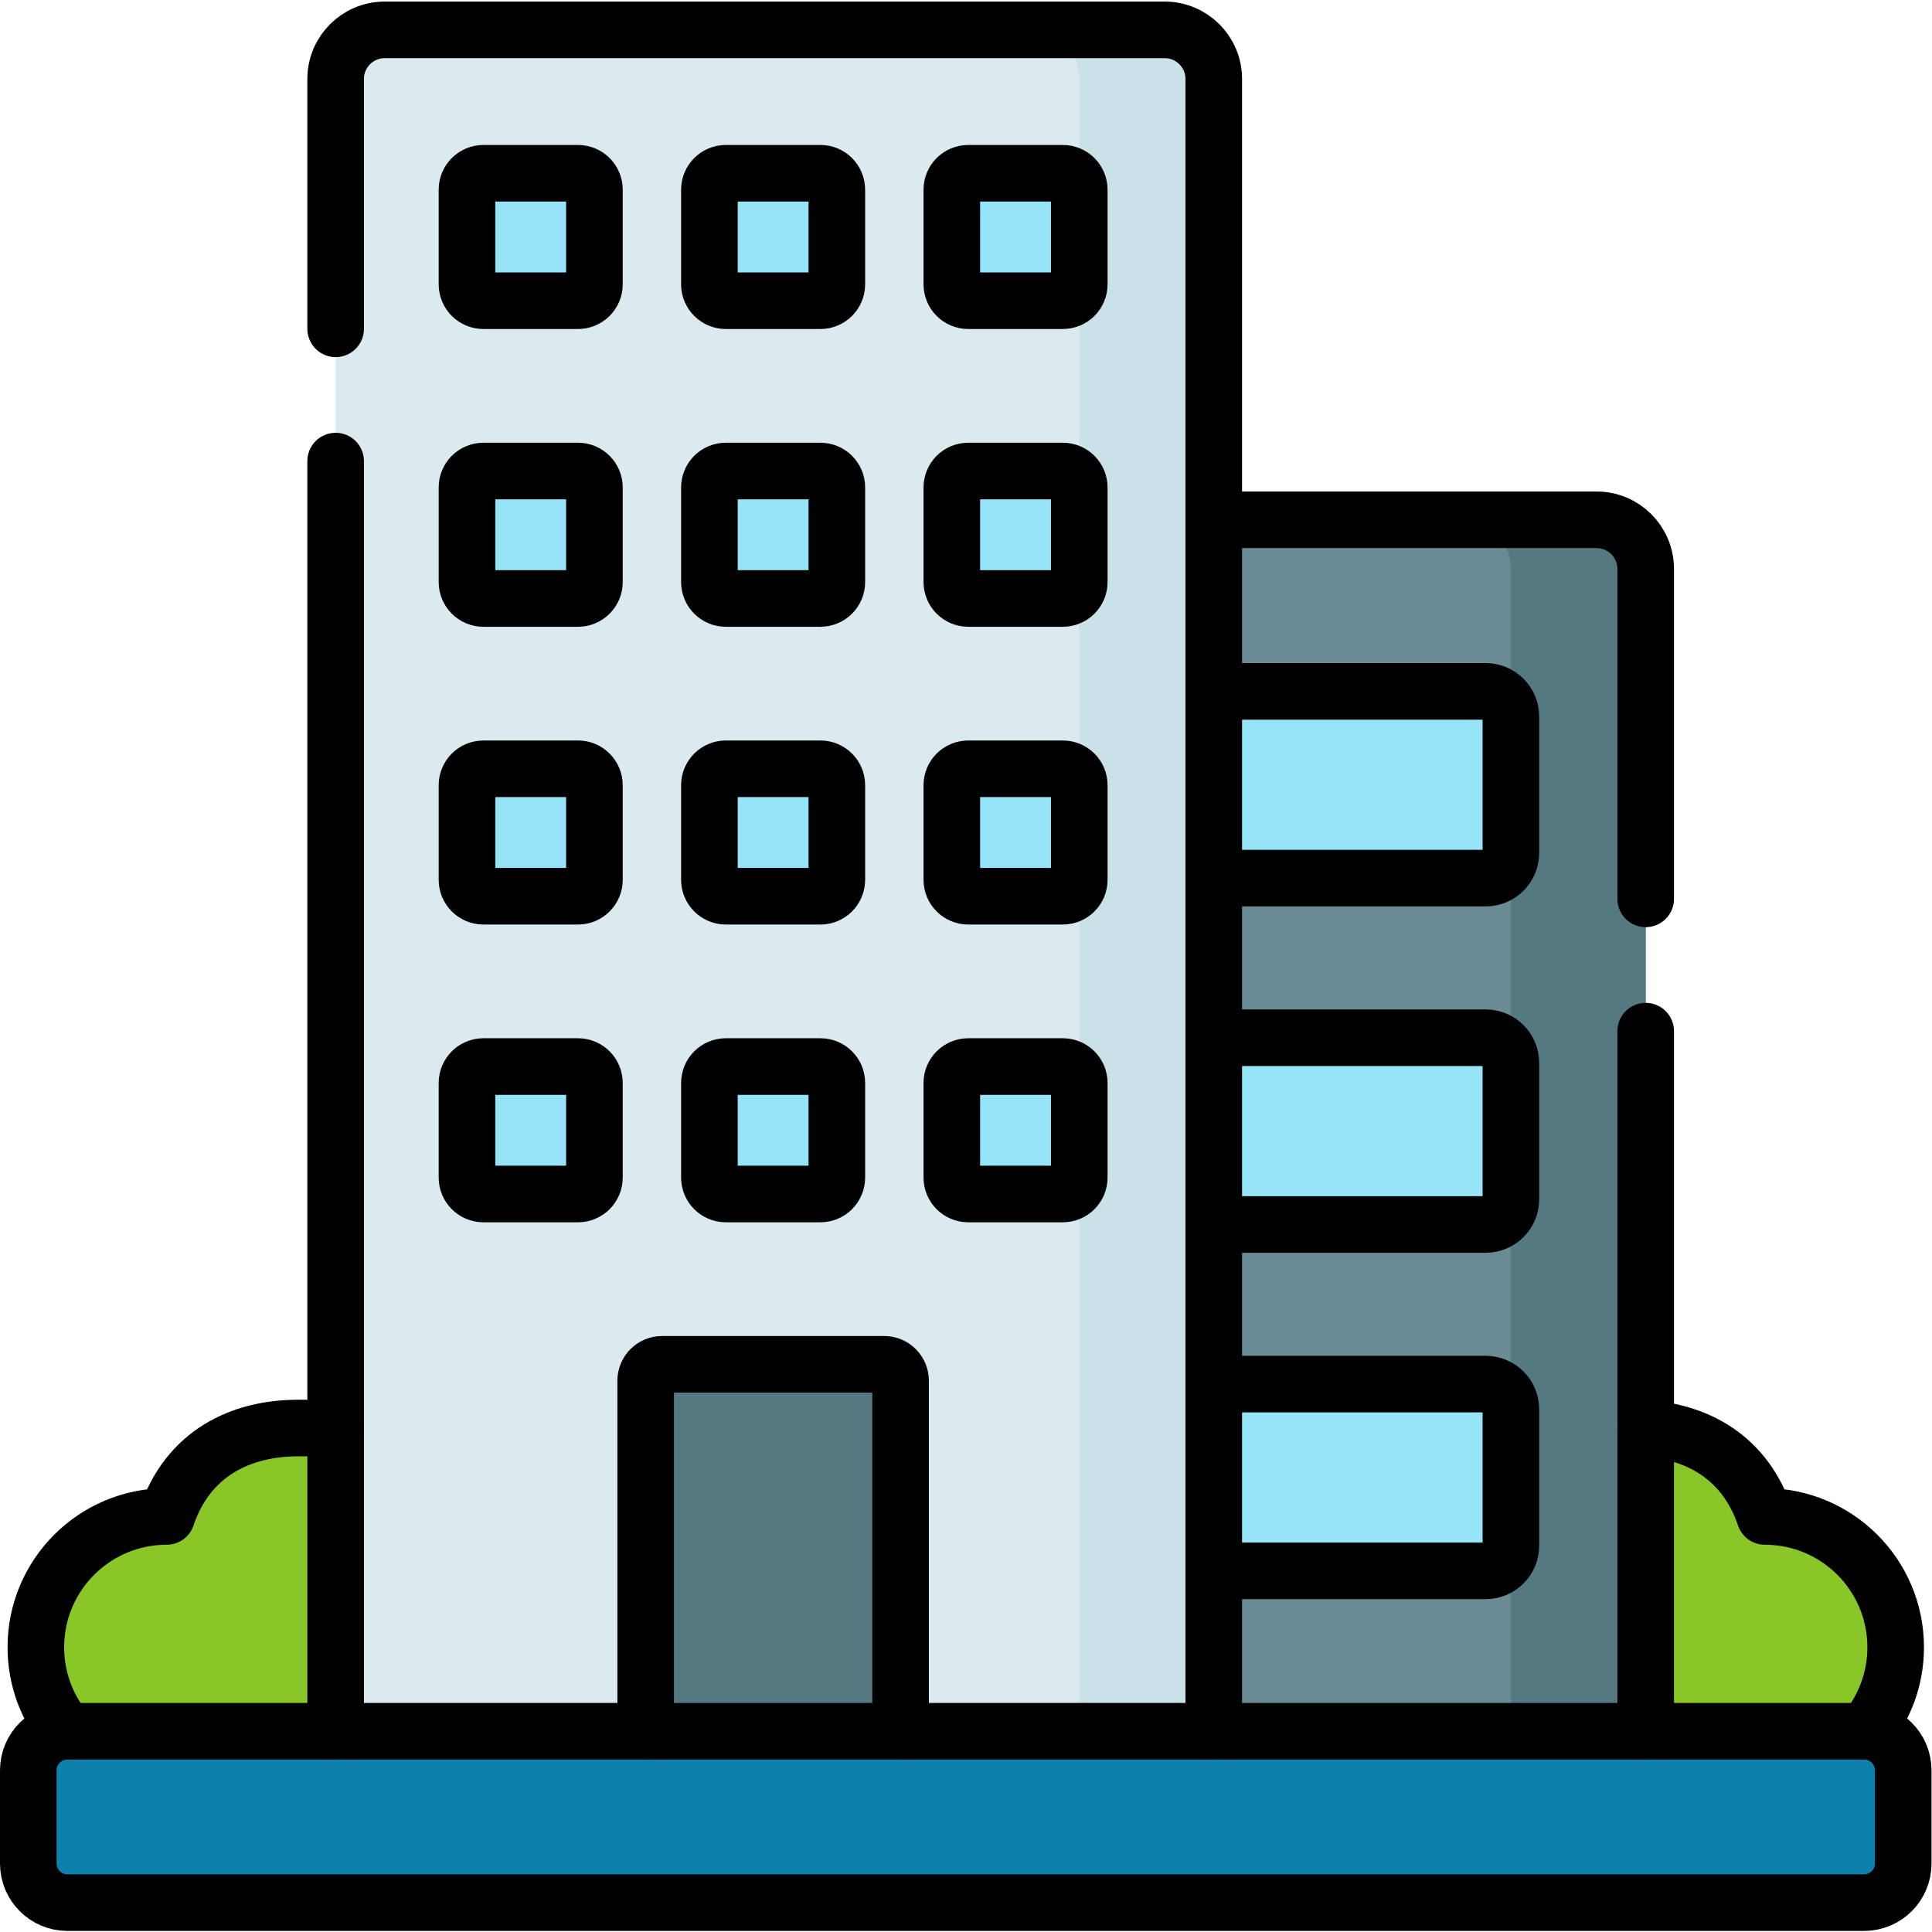
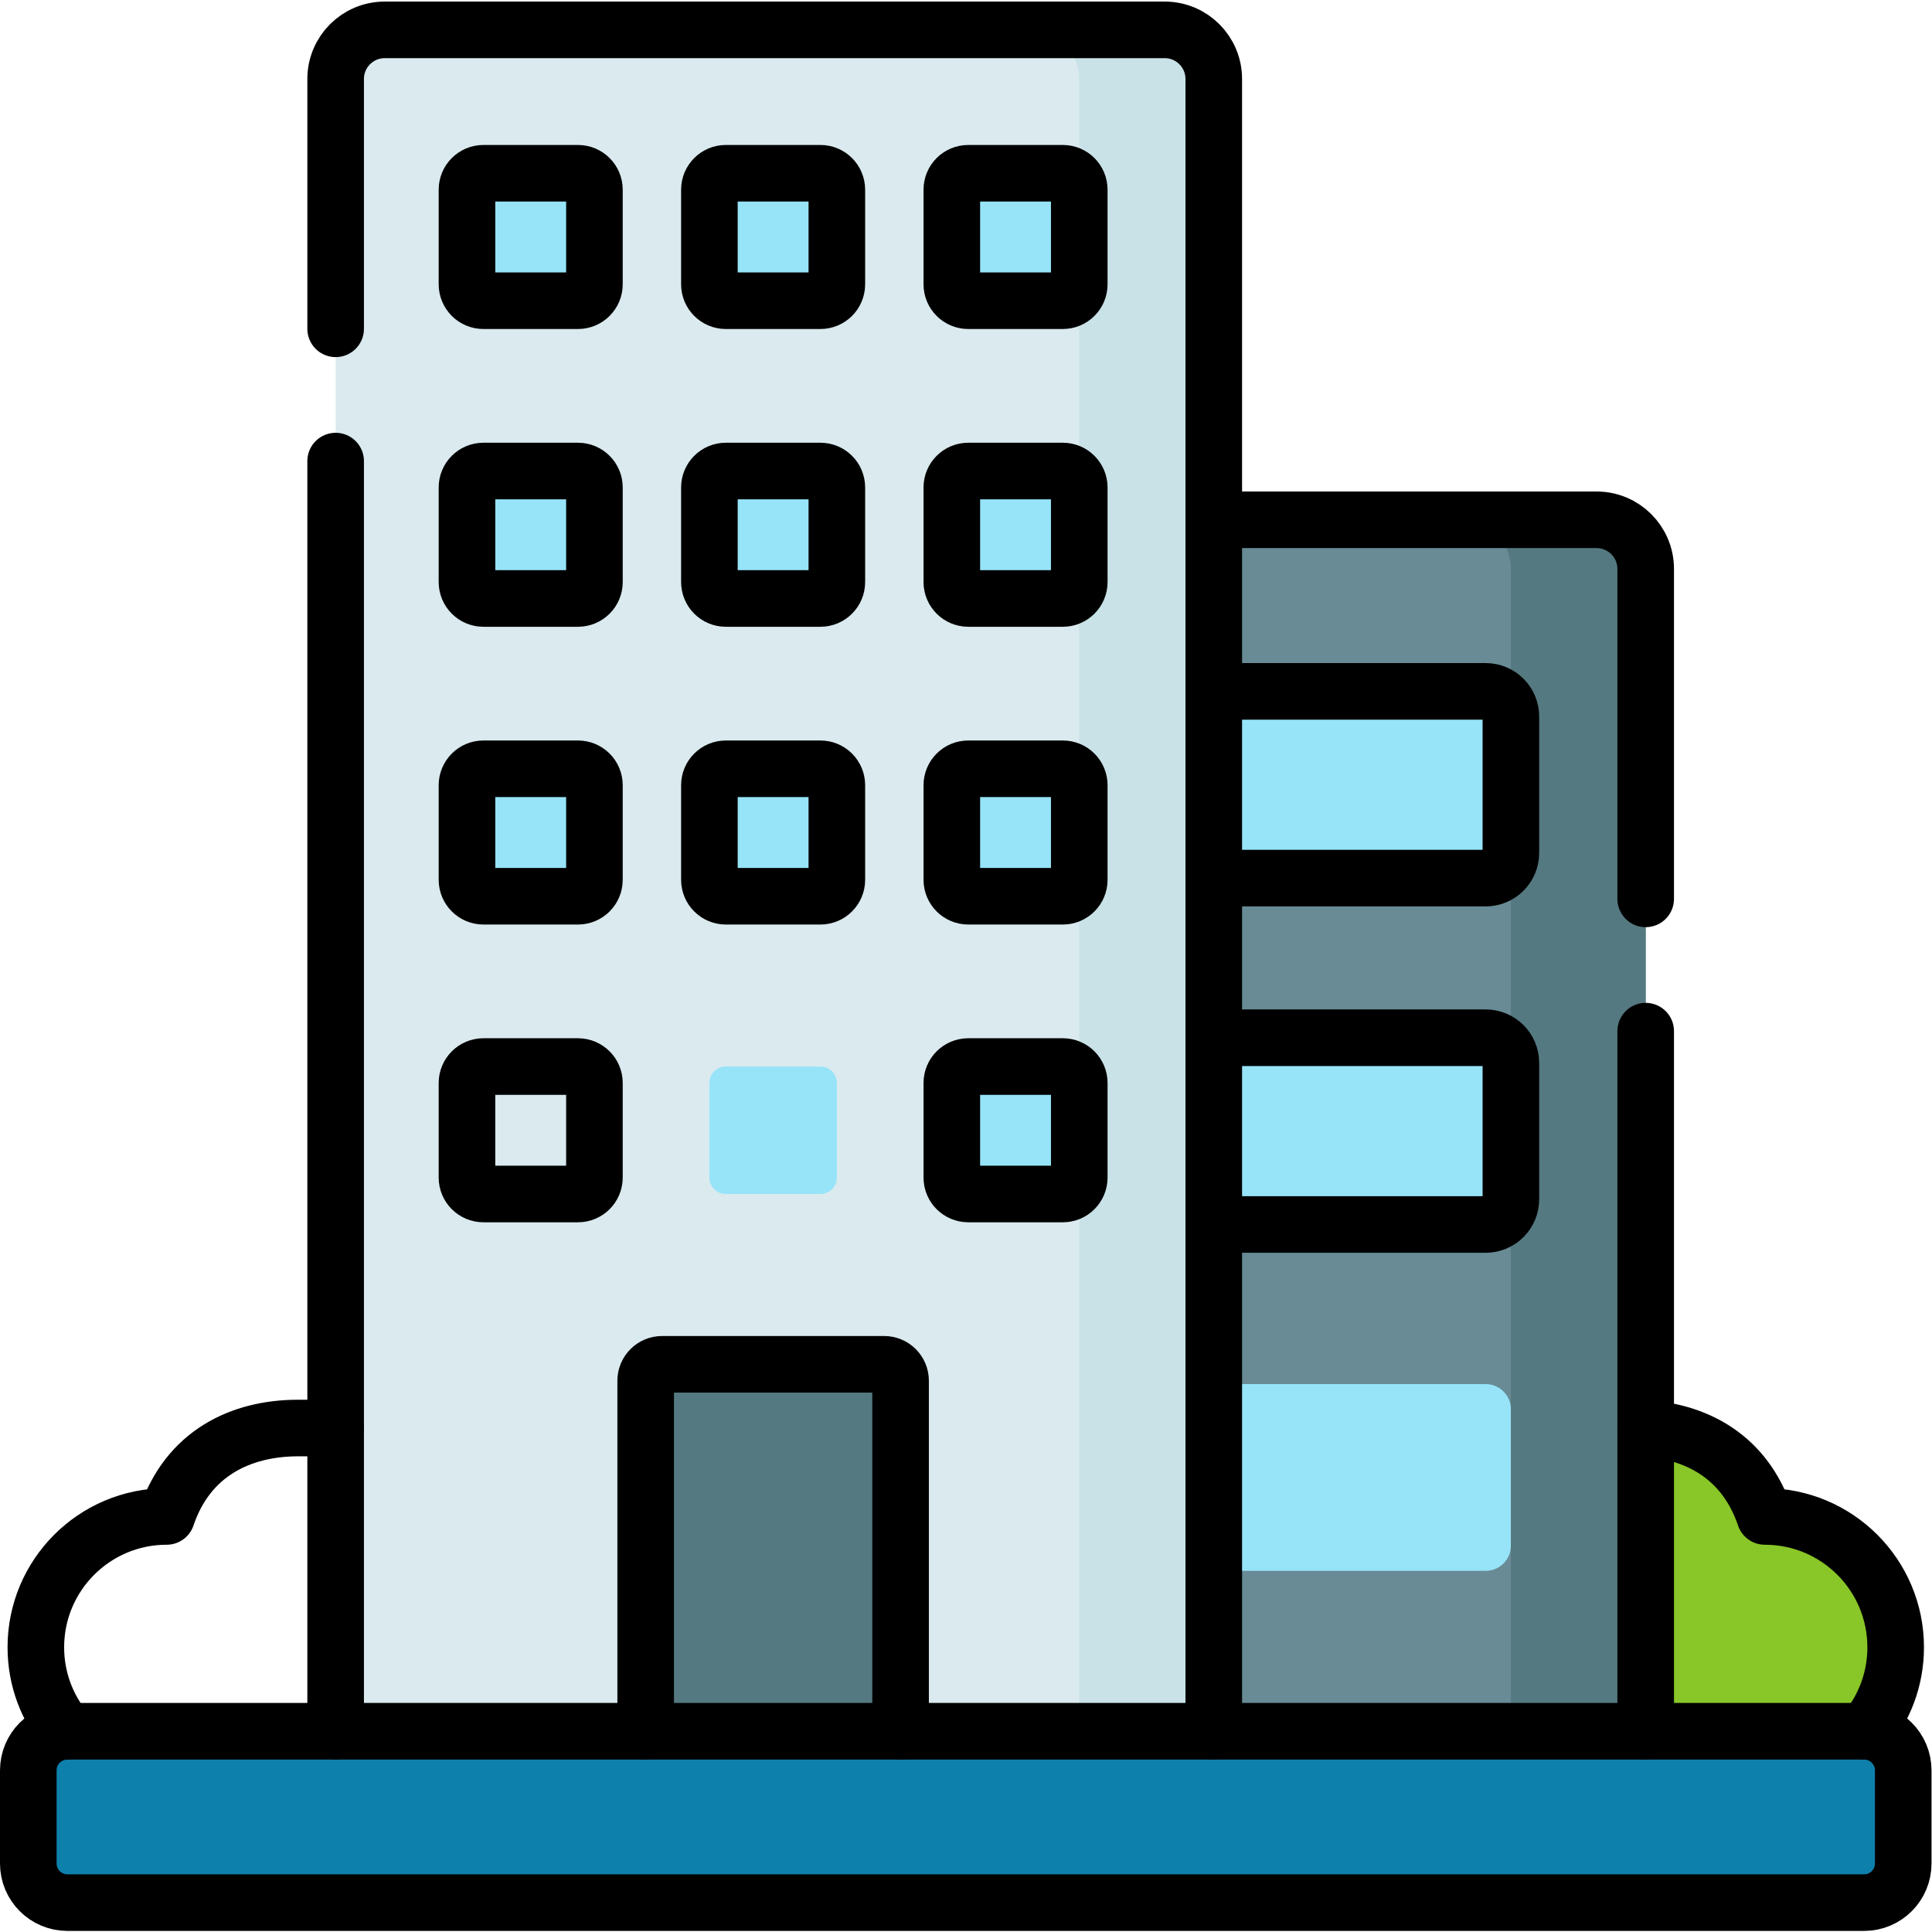
<svg xmlns="http://www.w3.org/2000/svg" version="1.1" id="svg8400" xml:space="preserve" width="682.667" height="682.667" viewBox="0 0 682.667 682.667">
  <defs id="defs8404">
    <clipPath clipPathUnits="userSpaceOnUse" id="clipPath8414">
      <path d="M 0,512 H 512 V 0 H 0 Z" id="path8412" />
    </clipPath>
  </defs>
  <g id="g8406" transform="matrix(1.333,0,0,-1.333,0,682.667)">
    <g id="g8408">
      <g id="g8410" clip-path="url(#clipPath8414)">
        <g id="g8416" transform="translate(94.353,133.547)">
-           <path d="m 0,0 c -4.785,0.028 -9.886,0.044 -15.347,0.044 -15.238,0 -29.19,-6.756 -34.82,-23.435 -19.157,0 -34.686,-15.529 -34.686,-34.685 0,-19.156 15.529,-34.686 34.686,-34.686 H 0 Z" style="fill:#89c627;fill-opacity:1;fill-rule:nonzero;stroke:none" id="path8418" />
+           <path d="m 0,0 H 0 Z" style="fill:#89c627;fill-opacity:1;fill-rule:nonzero;stroke:none" id="path8418" />
        </g>
        <g id="g8420" transform="translate(417.647,133.547)">
          <path d="m 0,0 c 4.785,0.028 9.887,0.044 15.347,0.044 15.239,0 29.19,-6.756 34.821,-23.435 19.156,0 34.686,-15.529 34.686,-34.685 0,-19.156 -15.53,-34.686 -34.686,-34.686 H 0 Z" style="fill:#89c627;fill-opacity:1;fill-rule:nonzero;stroke:none" id="path8422" />
        </g>
        <g id="g8424" transform="translate(436.235,42.456)">
          <path d="m 0,0 h -230.879 v 318.869 c 0,7.19 5.828,13.018 13.017,13.018 H -13.018 C -5.828,331.887 0,326.059 0,318.869 Z" style="fill:#688b96;fill-opacity:1;fill-rule:nonzero;stroke:none" id="path8426" />
        </g>
        <g id="g8428" transform="translate(393.825,279.362)">
          <path d="M 0,0 H -80.325 V 49.5 H 0 c 3.687,0 6.675,-2.989 6.675,-6.676 V 6.675 C 6.675,2.988 3.687,0 0,0" style="fill:#97e4f9;fill-opacity:1;fill-rule:nonzero;stroke:none" id="path8430" />
        </g>
        <g id="g8432" transform="translate(393.825,187.549)">
          <path d="M 0,0 H -80.325 V 49.5 H 0 c 3.687,0 6.675,-2.988 6.675,-6.675 V 6.676 C 6.675,2.988 3.687,0 0,0" style="fill:#97e4f9;fill-opacity:1;fill-rule:nonzero;stroke:none" id="path8434" />
        </g>
        <g id="g8436" transform="translate(393.825,95.736)">
          <path d="M 0,0 H -80.325 V 49.5 H 0 c 3.687,0 6.675,-2.989 6.675,-6.676 V 6.675 C 6.675,2.988 3.687,0 0,0" style="fill:#97e4f9;fill-opacity:1;fill-rule:nonzero;stroke:none" id="path8438" />
        </g>
        <g id="g8440" transform="translate(423.218,374.343)">
          <path d="m 0,0 h -35.735 c 7.189,0 13.017,-5.828 13.017,-13.018 V -331.887 H 13.017 V -13.018 C 13.017,-5.828 7.189,0 0,0" style="fill:#557981;fill-opacity:1;fill-rule:nonzero;stroke:none" id="path8442" />
        </g>
        <g id="g8444" transform="translate(321.742,42.456)">
          <path d="m 0,0 h -232.771 v 448.739 c 0,7.19 5.828,13.018 13.017,13.018 H -13.018 C -5.828,461.757 0,455.929 0,448.739 Z" style="fill:#daeaef;fill-opacity:1;fill-rule:nonzero;stroke:none" id="path8446" />
        </g>
        <g id="g8448" transform="translate(308.725,504.213)">
          <path d="m 0,0 h -35.681 c 7.189,0 13.017,-5.828 13.017,-13.018 V -461.757 H 13.018 V -13.018 C 13.018,-5.828 7.189,0 0,0" style="fill:#c9e2e7;fill-opacity:1;fill-rule:nonzero;stroke:none" id="path8450" />
        </g>
        <g id="g8452" transform="translate(494.129,53.212)">
          <path d="m 0,0 h -476.258 c -5.728,0 -10.371,-4.644 -10.371,-10.371 v -24.683 c 0,-5.727 4.643,-10.371 10.371,-10.371 H 0 c 5.728,0 10.371,4.644 10.371,10.371 v 24.683 C 10.371,-4.644 5.728,0 0,0" style="fill:#0e80ac;fill-opacity:1;fill-rule:nonzero;stroke:none" id="path8454" />
        </g>
        <g id="g8456" transform="translate(234.368,150.482)">
          <path d="m 0,0 h -58.861 c -2.405,0 -4.354,-1.949 -4.354,-4.354 V -97.271 H 4.354 V -4.354 C 4.354,-1.949 2.405,0 0,0" style="fill:#557981;fill-opacity:1;fill-rule:nonzero;stroke:none" id="path8458" />
        </g>
        <g id="g8460" transform="translate(217.475,432.416)">
          <path d="M 0,0 H -25.076 C -27.48,0 -29.43,1.949 -29.43,4.354 V 29.43 c 0,2.405 1.95,4.354 4.354,4.354 H 0 c 2.405,0 4.354,-1.949 4.354,-4.354 V 4.354 C 4.354,1.949 2.405,0 0,0" style="fill:#97e4f9;fill-opacity:1;fill-rule:nonzero;stroke:none" id="path8462" />
        </g>
        <g id="g8464" transform="translate(281.735,432.416)">
          <path d="M 0,0 H -25.076 C -27.48,0 -29.43,1.949 -29.43,4.354 V 29.43 c 0,2.405 1.95,4.354 4.354,4.354 H 0 c 2.405,0 4.354,-1.949 4.354,-4.354 V 4.354 C 4.354,1.949 2.405,0 0,0" style="fill:#97e4f9;fill-opacity:1;fill-rule:nonzero;stroke:none" id="path8466" />
        </g>
        <g id="g8468" transform="translate(217.475,353.486)">
          <path d="m 0,0 h -25.076 c -2.404,0 -4.354,1.949 -4.354,4.354 v 25.077 c 0,2.404 1.95,4.353 4.354,4.353 H 0 c 2.405,0 4.354,-1.949 4.354,-4.353 V 4.354 C 4.354,1.949 2.405,0 0,0" style="fill:#97e4f9;fill-opacity:1;fill-rule:nonzero;stroke:none" id="path8470" />
        </g>
        <g id="g8472" transform="translate(281.735,353.486)">
          <path d="m 0,0 h -25.076 c -2.404,0 -4.354,1.949 -4.354,4.354 v 25.077 c 0,2.404 1.95,4.353 4.354,4.353 H 0 c 2.405,0 4.354,-1.949 4.354,-4.353 V 4.354 C 4.354,1.949 2.405,0 0,0" style="fill:#97e4f9;fill-opacity:1;fill-rule:nonzero;stroke:none" id="path8474" />
        </g>
        <g id="g8476" transform="translate(217.475,274.557)">
          <path d="m 0,0 h -25.076 c -2.404,0 -4.354,1.95 -4.354,4.354 v 25.077 c 0,2.405 1.95,4.354 4.354,4.354 H 0 c 2.405,0 4.354,-1.949 4.354,-4.354 V 4.354 C 4.354,1.95 2.405,0 0,0" style="fill:#97e4f9;fill-opacity:1;fill-rule:nonzero;stroke:none" id="path8478" />
        </g>
        <g id="g8480" transform="translate(281.735,274.557)">
          <path d="m 0,0 h -25.076 c -2.404,0 -4.354,1.95 -4.354,4.354 v 25.077 c 0,2.405 1.95,4.354 4.354,4.354 H 0 c 2.405,0 4.354,-1.949 4.354,-4.354 V 4.354 C 4.354,1.95 2.405,0 0,0" style="fill:#97e4f9;fill-opacity:1;fill-rule:nonzero;stroke:none" id="path8482" />
        </g>
        <g id="g8484" transform="translate(217.475,195.628)">
          <path d="M 0,0 H -25.076 C -27.48,0 -29.43,1.949 -29.43,4.354 V 29.43 c 0,2.405 1.95,4.354 4.354,4.354 H 0 c 2.405,0 4.354,-1.949 4.354,-4.354 V 4.354 C 4.354,1.949 2.405,0 0,0" style="fill:#97e4f9;fill-opacity:1;fill-rule:nonzero;stroke:none" id="path8486" />
        </g>
        <g id="g8488" transform="translate(281.735,195.628)">
          <path d="M 0,0 H -25.076 C -27.48,0 -29.43,1.949 -29.43,4.354 V 29.43 c 0,2.405 1.95,4.354 4.354,4.354 H 0 c 2.405,0 4.354,-1.949 4.354,-4.354 V 4.354 C 4.354,1.949 2.405,0 0,0" style="fill:#97e4f9;fill-opacity:1;fill-rule:nonzero;stroke:none" id="path8490" />
        </g>
        <g id="g8492" transform="translate(153.215,432.416)">
          <path d="M 0,0 H -25.076 C -27.48,0 -29.43,1.949 -29.43,4.354 V 29.43 c 0,2.405 1.95,4.354 4.354,4.354 H 0 c 2.405,0 4.354,-1.949 4.354,-4.354 V 4.354 C 4.354,1.949 2.405,0 0,0" style="fill:#97e4f9;fill-opacity:1;fill-rule:nonzero;stroke:none" id="path8494" />
        </g>
        <g id="g8496" transform="translate(153.215,353.486)">
          <path d="m 0,0 h -25.076 c -2.404,0 -4.354,1.949 -4.354,4.354 v 25.077 c 0,2.404 1.95,4.353 4.354,4.353 H 0 c 2.405,0 4.354,-1.949 4.354,-4.353 V 4.354 C 4.354,1.949 2.405,0 0,0" style="fill:#97e4f9;fill-opacity:1;fill-rule:nonzero;stroke:none" id="path8498" />
        </g>
        <g id="g8500" transform="translate(153.215,274.557)">
          <path d="m 0,0 h -25.076 c -2.404,0 -4.354,1.95 -4.354,4.354 v 25.077 c 0,2.405 1.95,4.354 4.354,4.354 H 0 c 2.405,0 4.354,-1.949 4.354,-4.354 V 4.354 C 4.354,1.95 2.405,0 0,0" style="fill:#97e4f9;fill-opacity:1;fill-rule:nonzero;stroke:none" id="path8502" />
        </g>
        <g id="g8504" transform="translate(153.215,195.628)">
-           <path d="M 0,0 H -25.076 C -27.48,0 -29.43,1.949 -29.43,4.354 V 29.43 c 0,2.405 1.95,4.354 4.354,4.354 H 0 c 2.405,0 4.354,-1.949 4.354,-4.354 V 4.354 C 4.354,1.949 2.405,0 0,0" style="fill:#97e4f9;fill-opacity:1;fill-rule:nonzero;stroke:none" id="path8506" />
-         </g>
+           </g>
        <g id="g8508" transform="translate(217.475,432.416)">
          <path d="M 0,0 H -25.076 C -27.48,0 -29.43,1.949 -29.43,4.354 V 29.43 c 0,2.405 1.95,4.354 4.354,4.354 H 0 c 2.405,0 4.354,-1.949 4.354,-4.354 V 4.354 C 4.354,1.949 2.405,0 0,0 Z" style="fill:none;stroke:#000000;stroke-width:15;stroke-linecap:round;stroke-linejoin:round;stroke-miterlimit:10;stroke-dasharray:none;stroke-opacity:1" id="path8510" />
        </g>
        <g id="g8512" transform="translate(281.735,432.416)">
          <path d="M 0,0 H -25.076 C -27.48,0 -29.43,1.949 -29.43,4.354 V 29.43 c 0,2.405 1.95,4.354 4.354,4.354 H 0 c 2.405,0 4.354,-1.949 4.354,-4.354 V 4.354 C 4.354,1.949 2.405,0 0,0 Z" style="fill:none;stroke:#000000;stroke-width:15;stroke-linecap:round;stroke-linejoin:round;stroke-miterlimit:10;stroke-dasharray:none;stroke-opacity:1" id="path8514" />
        </g>
        <g id="g8516" transform="translate(217.475,353.486)">
          <path d="m 0,0 h -25.076 c -2.404,0 -4.354,1.949 -4.354,4.354 v 25.077 c 0,2.404 1.95,4.353 4.354,4.353 H 0 c 2.405,0 4.354,-1.949 4.354,-4.353 V 4.354 C 4.354,1.949 2.405,0 0,0 Z" style="fill:none;stroke:#000000;stroke-width:15;stroke-linecap:round;stroke-linejoin:round;stroke-miterlimit:10;stroke-dasharray:none;stroke-opacity:1" id="path8518" />
        </g>
        <g id="g8520" transform="translate(281.735,353.486)">
          <path d="m 0,0 h -25.076 c -2.404,0 -4.354,1.949 -4.354,4.354 v 25.077 c 0,2.404 1.95,4.353 4.354,4.353 H 0 c 2.405,0 4.354,-1.949 4.354,-4.353 V 4.354 C 4.354,1.949 2.405,0 0,0 Z" style="fill:none;stroke:#000000;stroke-width:15;stroke-linecap:round;stroke-linejoin:round;stroke-miterlimit:10;stroke-dasharray:none;stroke-opacity:1" id="path8522" />
        </g>
        <g id="g8524" transform="translate(217.475,274.557)">
          <path d="m 0,0 h -25.076 c -2.404,0 -4.354,1.95 -4.354,4.354 v 25.077 c 0,2.405 1.95,4.354 4.354,4.354 H 0 c 2.405,0 4.354,-1.949 4.354,-4.354 V 4.354 C 4.354,1.95 2.405,0 0,0 Z" style="fill:none;stroke:#000000;stroke-width:15;stroke-linecap:round;stroke-linejoin:round;stroke-miterlimit:10;stroke-dasharray:none;stroke-opacity:1" id="path8526" />
        </g>
        <g id="g8528" transform="translate(281.735,274.557)">
          <path d="m 0,0 h -25.076 c -2.404,0 -4.354,1.95 -4.354,4.354 v 25.077 c 0,2.405 1.95,4.354 4.354,4.354 H 0 c 2.405,0 4.354,-1.949 4.354,-4.354 V 4.354 C 4.354,1.95 2.405,0 0,0 Z" style="fill:none;stroke:#000000;stroke-width:15;stroke-linecap:round;stroke-linejoin:round;stroke-miterlimit:10;stroke-dasharray:none;stroke-opacity:1" id="path8530" />
        </g>
        <g id="g8532" transform="translate(217.475,195.628)">
-           <path d="M 0,0 H -25.076 C -27.48,0 -29.43,1.949 -29.43,4.354 V 29.43 c 0,2.405 1.95,4.354 4.354,4.354 H 0 c 2.405,0 4.354,-1.949 4.354,-4.354 V 4.354 C 4.354,1.949 2.405,0 0,0 Z" style="fill:none;stroke:#000000;stroke-width:15;stroke-linecap:round;stroke-linejoin:round;stroke-miterlimit:10;stroke-dasharray:none;stroke-opacity:1" id="path8534" />
-         </g>
+           </g>
        <g id="g8536" transform="translate(281.735,195.628)">
          <path d="M 0,0 H -25.076 C -27.48,0 -29.43,1.949 -29.43,4.354 V 29.43 c 0,2.405 1.95,4.354 4.354,4.354 H 0 c 2.405,0 4.354,-1.949 4.354,-4.354 V 4.354 C 4.354,1.949 2.405,0 0,0 Z" style="fill:none;stroke:#000000;stroke-width:15;stroke-linecap:round;stroke-linejoin:round;stroke-miterlimit:10;stroke-dasharray:none;stroke-opacity:1" id="path8538" />
        </g>
        <g id="g8540" transform="translate(153.215,432.416)">
          <path d="M 0,0 H -25.076 C -27.48,0 -29.43,1.949 -29.43,4.354 V 29.43 c 0,2.405 1.95,4.354 4.354,4.354 H 0 c 2.405,0 4.354,-1.949 4.354,-4.354 V 4.354 C 4.354,1.949 2.405,0 0,0 Z" style="fill:none;stroke:#000000;stroke-width:15;stroke-linecap:round;stroke-linejoin:round;stroke-miterlimit:10;stroke-dasharray:none;stroke-opacity:1" id="path8542" />
        </g>
        <g id="g8544" transform="translate(153.215,353.486)">
          <path d="m 0,0 h -25.076 c -2.404,0 -4.354,1.949 -4.354,4.354 v 25.077 c 0,2.404 1.95,4.353 4.354,4.353 H 0 c 2.405,0 4.354,-1.949 4.354,-4.353 V 4.354 C 4.354,1.949 2.405,0 0,0 Z" style="fill:none;stroke:#000000;stroke-width:15;stroke-linecap:round;stroke-linejoin:round;stroke-miterlimit:10;stroke-dasharray:none;stroke-opacity:1" id="path8546" />
        </g>
        <g id="g8548" transform="translate(153.215,274.557)">
          <path d="m 0,0 h -25.076 c -2.404,0 -4.354,1.95 -4.354,4.354 v 25.077 c 0,2.405 1.95,4.354 4.354,4.354 H 0 c 2.405,0 4.354,-1.949 4.354,-4.354 V 4.354 C 4.354,1.95 2.405,0 0,0 Z" style="fill:none;stroke:#000000;stroke-width:15;stroke-linecap:round;stroke-linejoin:round;stroke-miterlimit:10;stroke-dasharray:none;stroke-opacity:1" id="path8550" />
        </g>
        <g id="g8552" transform="translate(153.215,195.628)">
          <path d="M 0,0 H -25.076 C -27.48,0 -29.43,1.949 -29.43,4.354 V 29.43 c 0,2.405 1.95,4.354 4.354,4.354 H 0 c 2.405,0 4.354,-1.949 4.354,-4.354 V 4.354 C 4.354,1.949 2.405,0 0,0 Z" style="fill:none;stroke:#000000;stroke-width:15;stroke-linecap:round;stroke-linejoin:round;stroke-miterlimit:10;stroke-dasharray:none;stroke-opacity:1" id="path8554" />
        </g>
        <g id="g8556" transform="translate(88.971,389.904)">
          <path d="M 0,0 V -336.692" style="fill:none;stroke:#000000;stroke-width:15;stroke-linecap:round;stroke-linejoin:round;stroke-miterlimit:10;stroke-dasharray:none;stroke-opacity:1" id="path8558" />
        </g>
        <g id="g8560" transform="translate(321.742,53.212)">
          <path d="m 0,0 v 437.983 c 0,7.19 -5.828,13.018 -13.018,13.018 h -206.736 c -7.189,0 -13.017,-5.828 -13.017,-13.018 v -66.228" style="fill:none;stroke:#000000;stroke-width:15;stroke-linecap:round;stroke-linejoin:round;stroke-miterlimit:10;stroke-dasharray:none;stroke-opacity:1" id="path8562" />
        </g>
        <g id="g8564" transform="translate(238.722,53.212)">
          <path d="m 0,0 v 92.917 c 0,2.404 -1.949,4.354 -4.354,4.354 h -58.861 c -2.405,0 -4.354,-1.95 -4.354,-4.354 V 0" style="fill:none;stroke:#000000;stroke-width:15;stroke-linecap:round;stroke-linejoin:round;stroke-miterlimit:10;stroke-dasharray:none;stroke-opacity:1" id="path8566" />
        </g>
        <g id="g8568" transform="translate(88.971,133.572)">
          <path d="m 0,0 c -3.189,0.012 -6.497,0.019 -9.965,0.019 -15.239,0 -29.19,-6.756 -34.821,-23.435 -19.156,0 -34.685,-15.529 -34.685,-34.686 0,-8.48 3.047,-16.246 8.101,-22.272 0.091,0.002 0.179,0.014 0.27,0.014" style="fill:none;stroke:#000000;stroke-width:15;stroke-linecap:round;stroke-linejoin:round;stroke-miterlimit:10;stroke-dasharray:none;stroke-opacity:1" id="path8570" />
        </g>
        <g id="g8572" transform="translate(494.129,53.212)">
          <path d="m 0,0 c 0.091,0 0.179,-0.012 0.27,-0.014 5.053,6.027 8.101,13.792 8.101,22.273 0,19.156 -15.529,34.685 -34.685,34.685 -5.229,15.489 -17.633,22.415 -31.581,23.326" style="fill:none;stroke:#000000;stroke-width:15;stroke-linecap:round;stroke-linejoin:round;stroke-miterlimit:10;stroke-dasharray:none;stroke-opacity:1" id="path8574" />
        </g>
        <g id="g8576" transform="translate(321.742,279.362)">
          <path d="m 0,0 h 72.083 c 3.687,0 6.675,2.988 6.675,6.675 v 36.149 c 0,3.687 -2.988,6.676 -6.675,6.676 H 0" style="fill:none;stroke:#000000;stroke-width:15;stroke-linecap:round;stroke-linejoin:round;stroke-miterlimit:10;stroke-dasharray:none;stroke-opacity:1" id="path8578" />
        </g>
        <g id="g8580" transform="translate(321.742,187.549)">
          <path d="m 0,0 h 72.083 c 3.687,0 6.675,2.988 6.675,6.676 v 36.149 c 0,3.687 -2.988,6.675 -6.675,6.675 H 0" style="fill:none;stroke:#000000;stroke-width:15;stroke-linecap:round;stroke-linejoin:round;stroke-miterlimit:10;stroke-dasharray:none;stroke-opacity:1" id="path8582" />
        </g>
        <g id="g8584" transform="translate(321.742,95.736)">
-           <path d="m 0,0 h 72.083 c 3.687,0 6.675,2.988 6.675,6.675 v 36.149 c 0,3.687 -2.988,6.676 -6.675,6.676 H 0" style="fill:none;stroke:#000000;stroke-width:15;stroke-linecap:round;stroke-linejoin:round;stroke-miterlimit:10;stroke-dasharray:none;stroke-opacity:1" id="path8586" />
-         </g>
+           </g>
        <g id="g8588" transform="translate(436.234,273.859)">
          <path d="m 0,0 v 87.466 c 0,7.189 -5.827,13.017 -13.017,13.017 h -101.475" style="fill:none;stroke:#000000;stroke-width:15;stroke-linecap:round;stroke-linejoin:round;stroke-miterlimit:10;stroke-dasharray:none;stroke-opacity:1" id="path8590" />
        </g>
        <g id="g8592" transform="translate(436.234,53.212)">
          <path d="M 0,0 V 185.585" style="fill:none;stroke:#000000;stroke-width:15;stroke-linecap:round;stroke-linejoin:round;stroke-miterlimit:10;stroke-dasharray:none;stroke-opacity:1" id="path8594" />
        </g>
        <g id="g8596" transform="translate(494.129,53.212)">
          <path d="m 0,0 h -476.258 c -5.728,0 -10.371,-4.644 -10.371,-10.371 v -24.683 c 0,-5.727 4.643,-10.371 10.371,-10.371 H 0 c 5.728,0 10.371,4.644 10.371,10.371 v 24.683 C 10.371,-4.644 5.728,0 0,0 Z" style="fill:none;stroke:#000000;stroke-width:15;stroke-linecap:round;stroke-linejoin:round;stroke-miterlimit:10;stroke-dasharray:none;stroke-opacity:1" id="path8598" />
        </g>
      </g>
    </g>
  </g>
</svg>